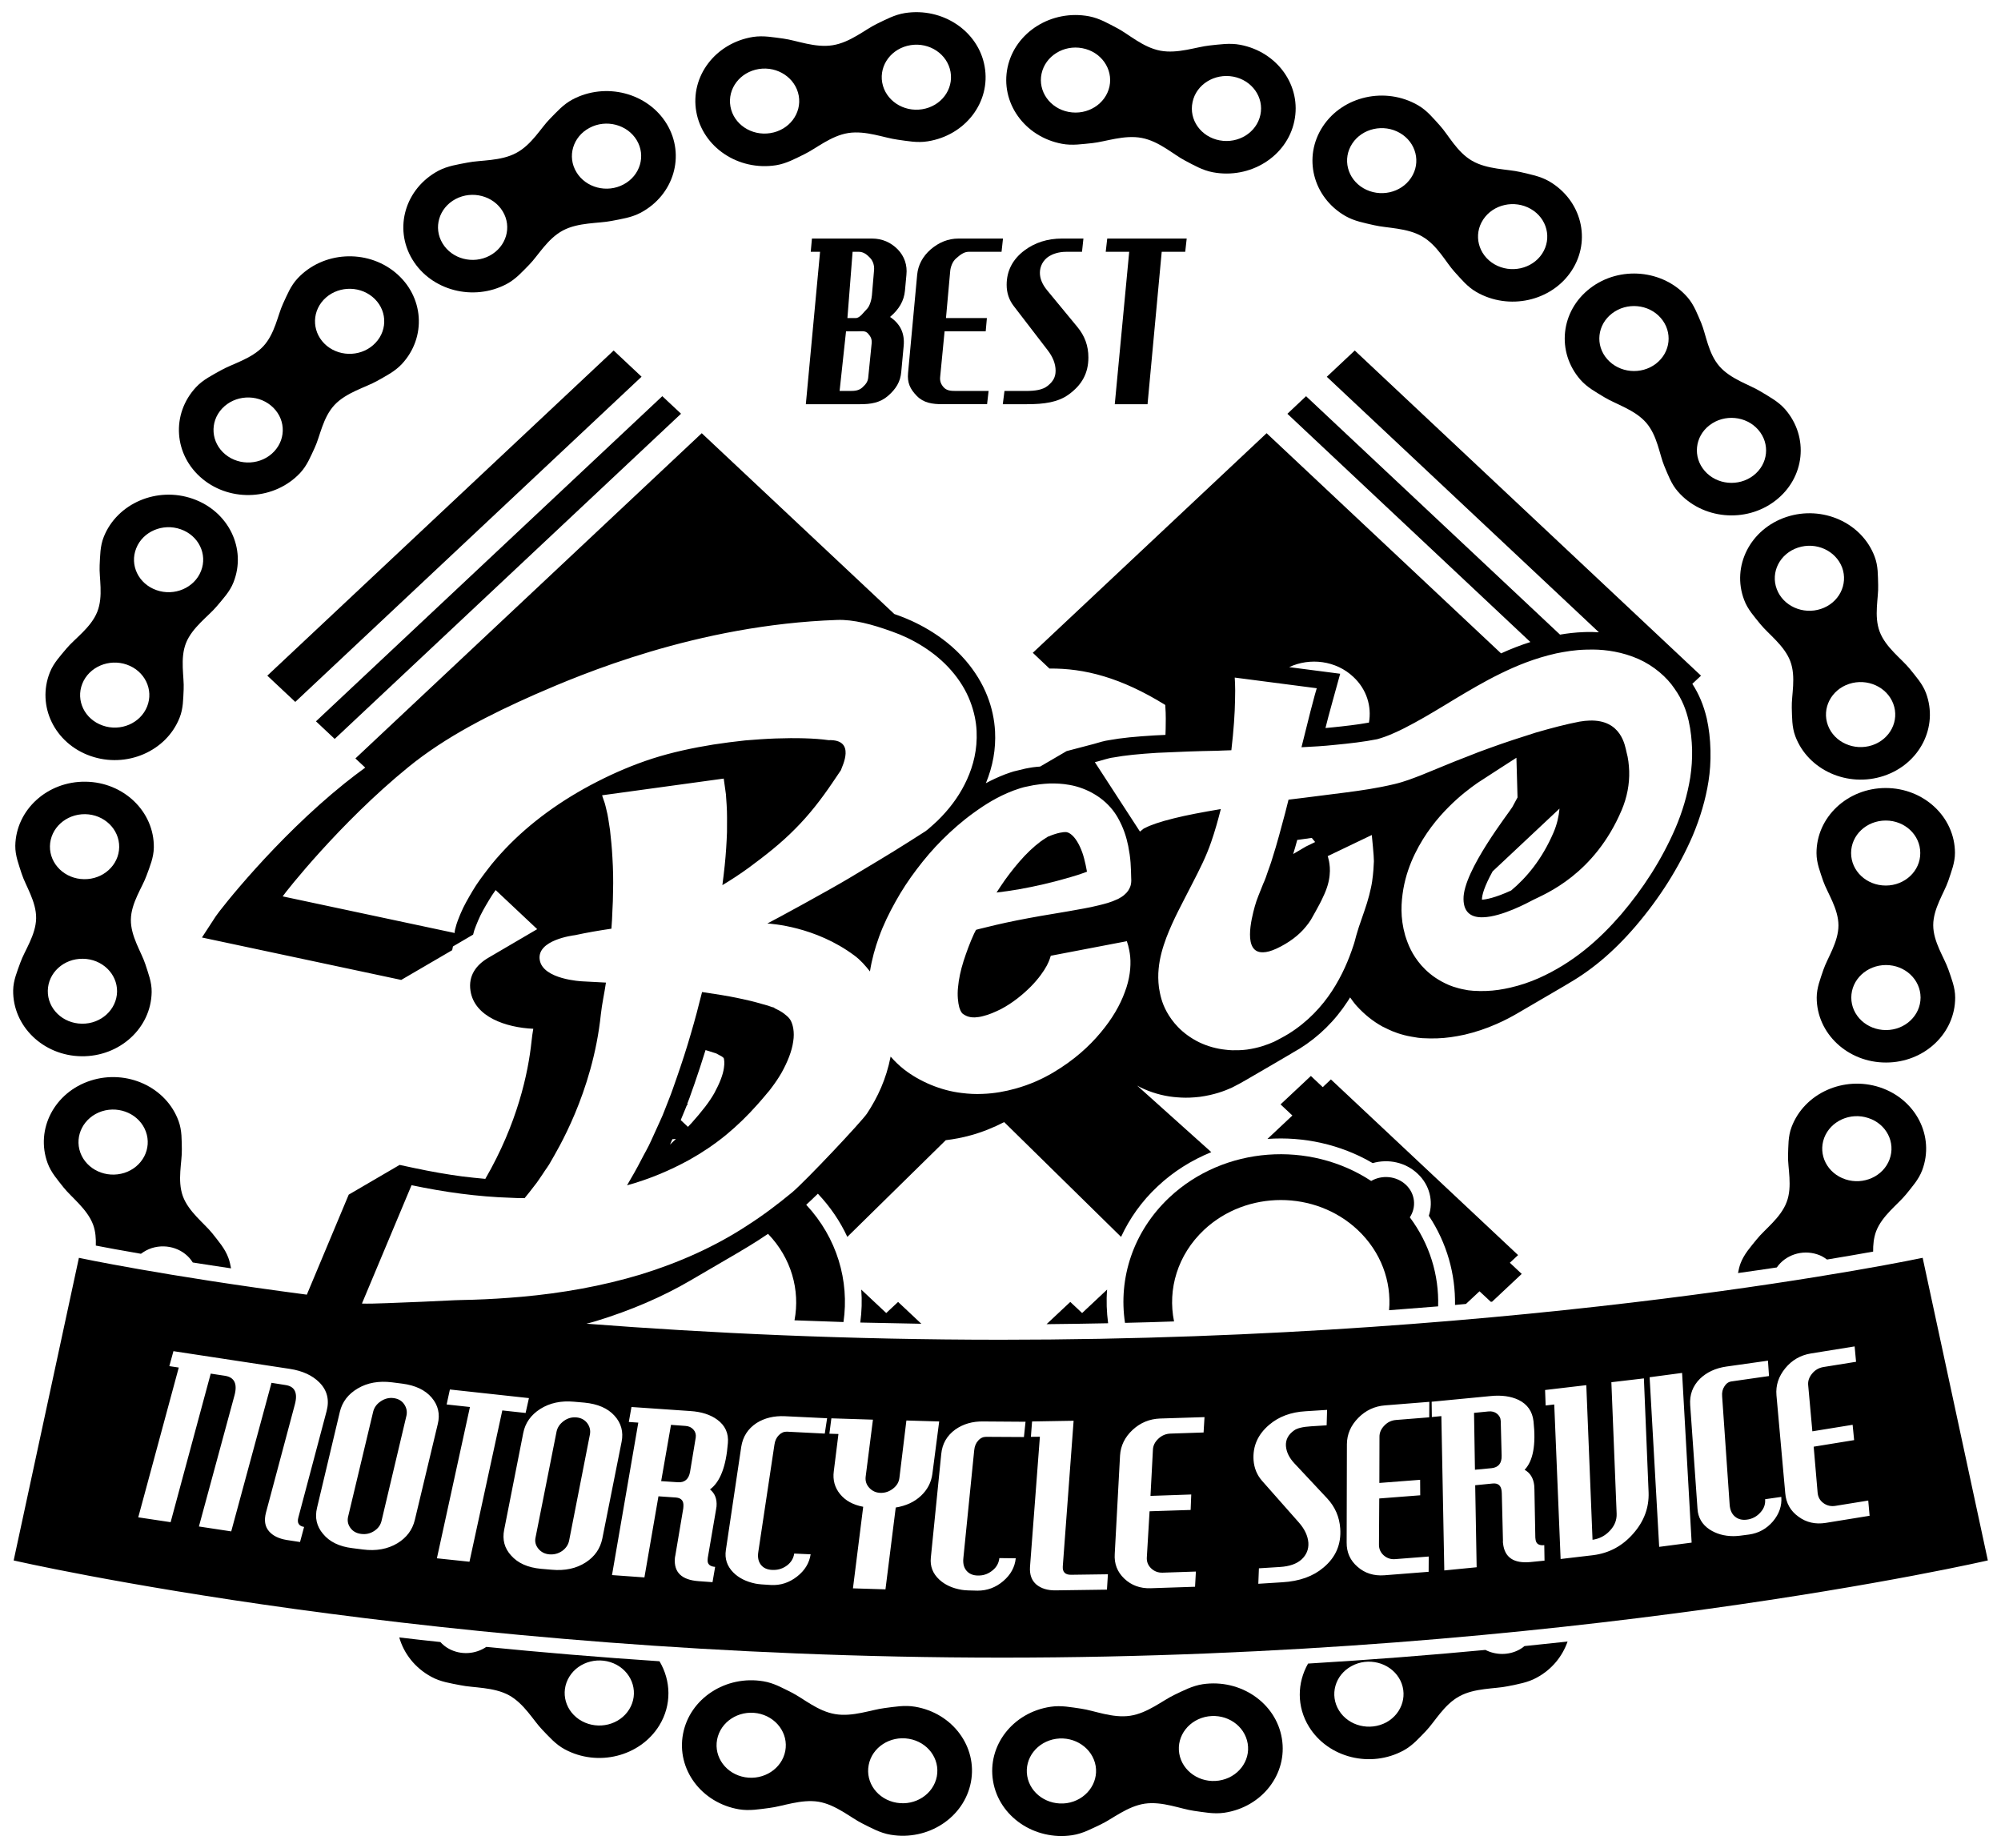
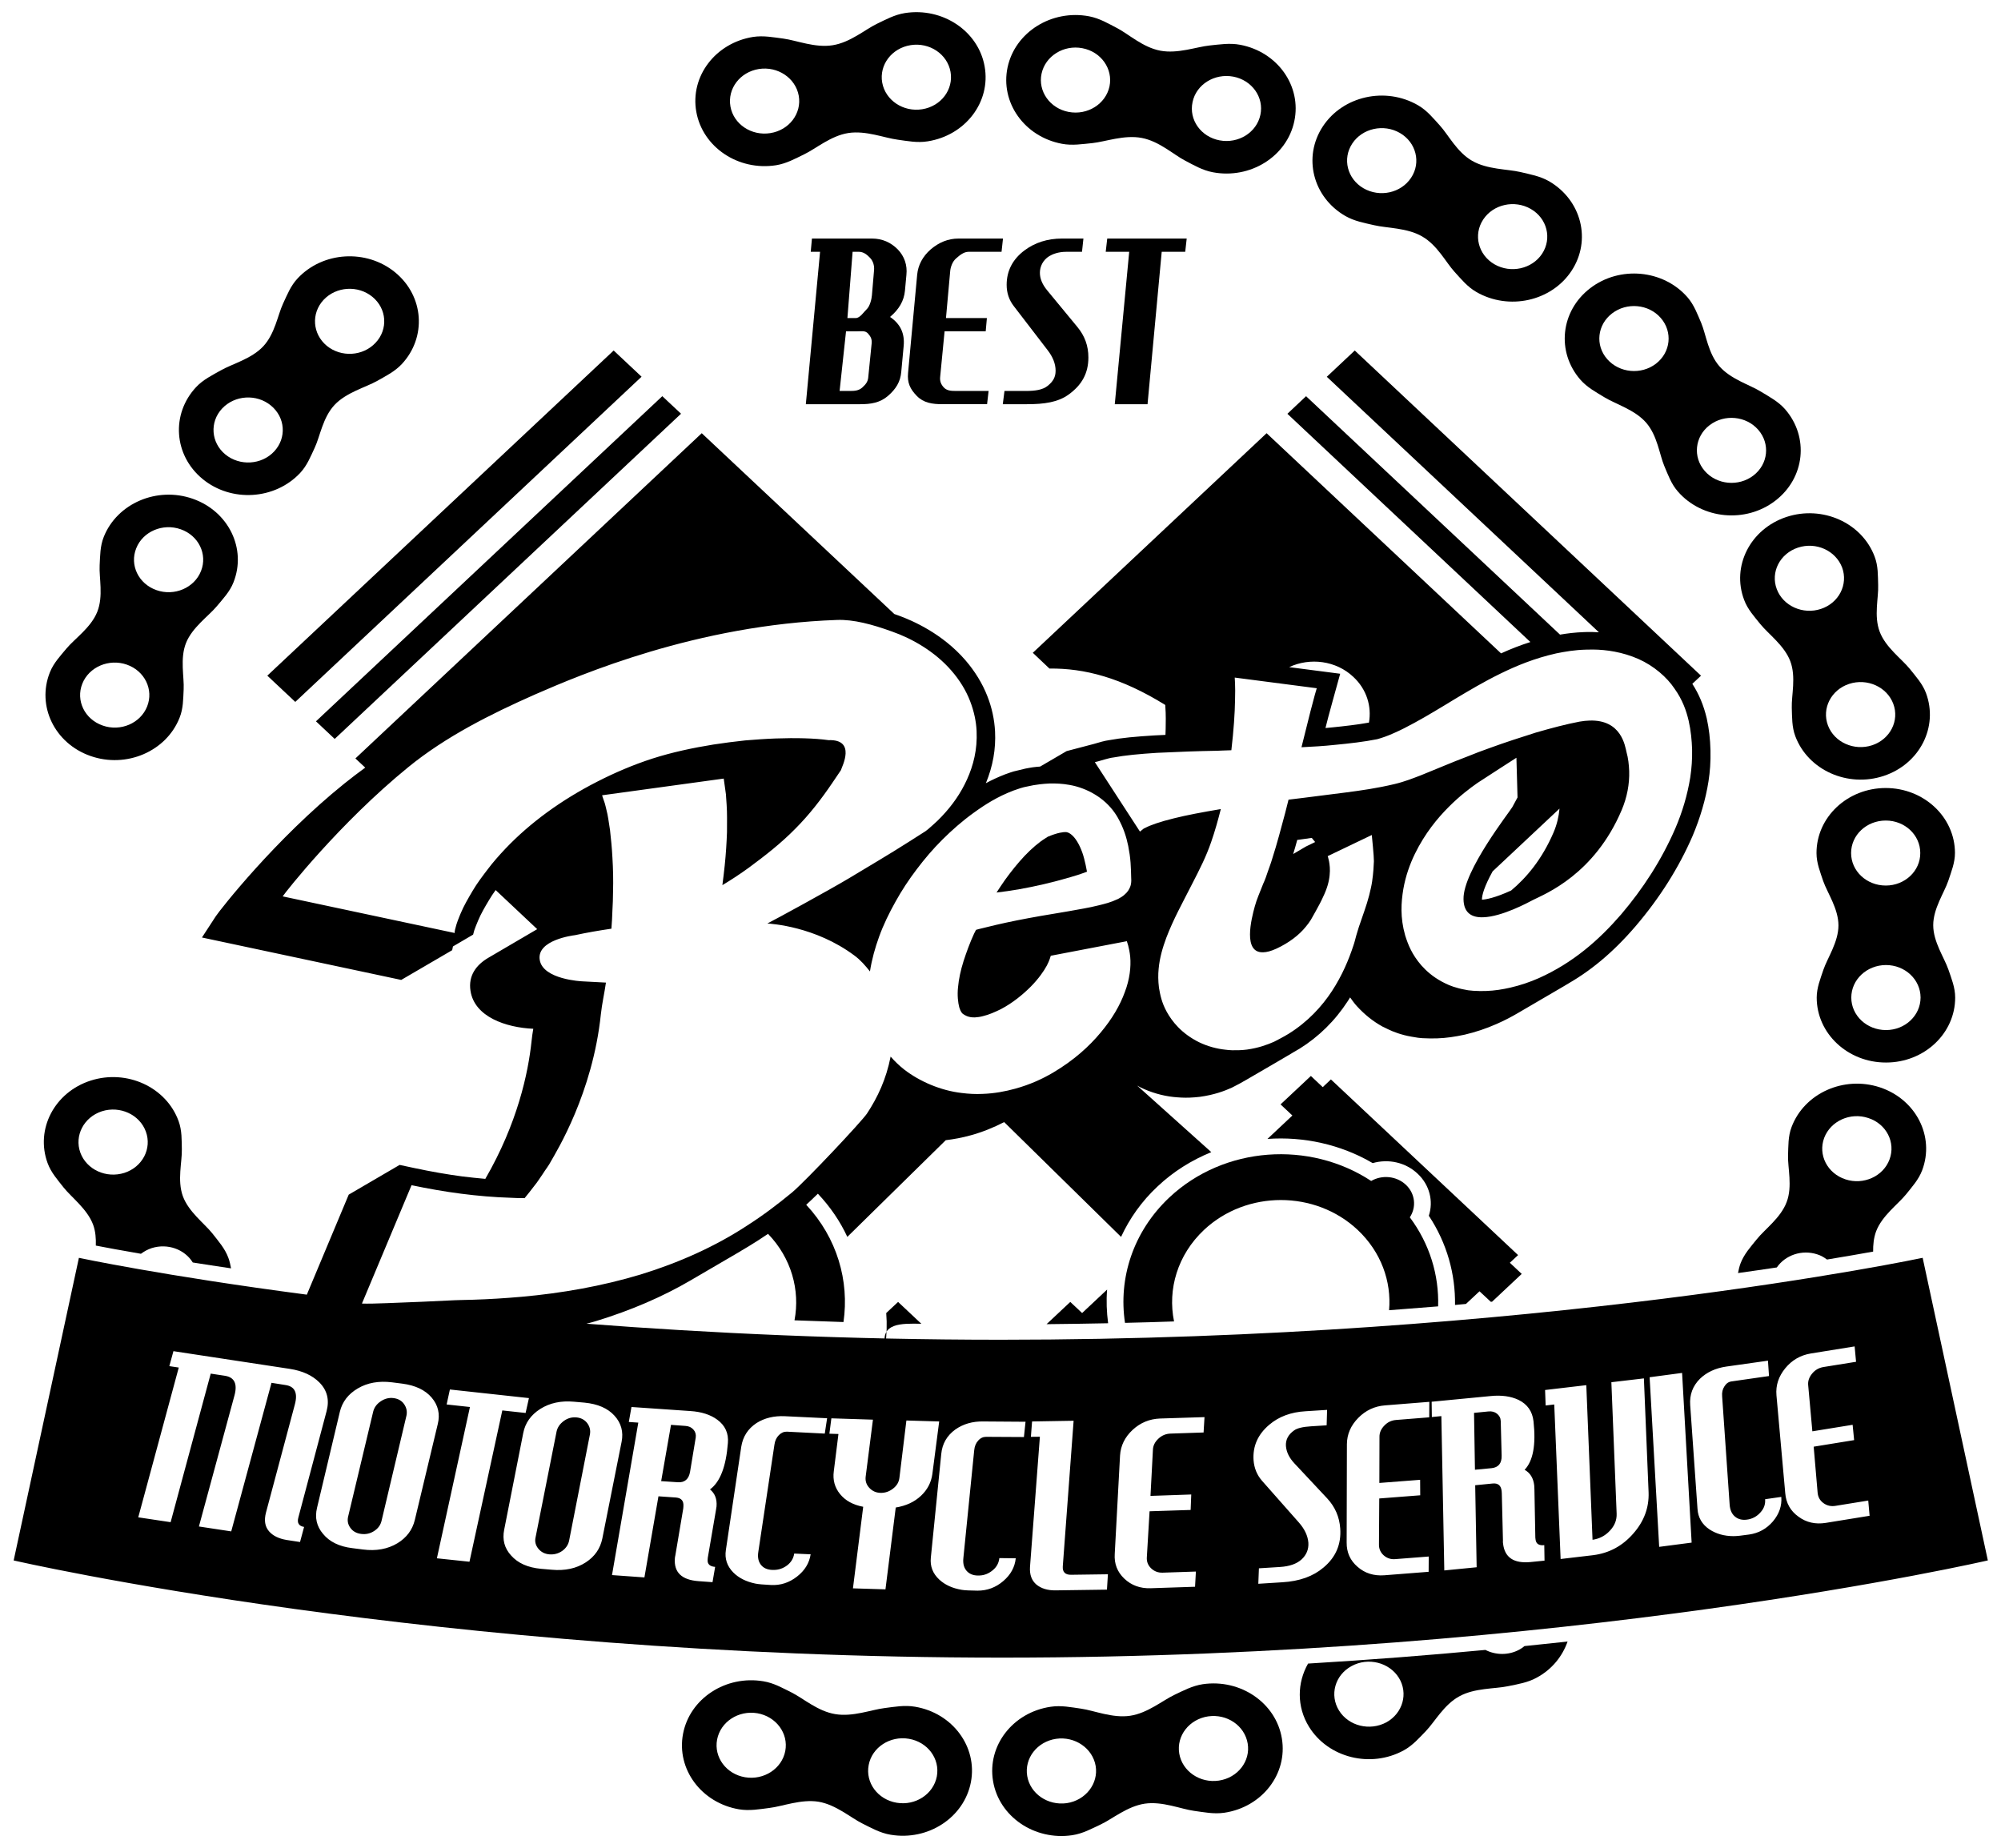
<svg xmlns="http://www.w3.org/2000/svg" version="1.1" id="Layer_1" x="0px" y="0px" width="301.959px" height="278.912px" viewBox="0 0 301.959 278.912" enable-background="new 0 0 301.959 278.912" xml:space="preserve">
  <g>
    <path d="M163.295,198.156l-1.785-1.677l-3.58,3.358c3.138-0.032,6.236-0.076,9.289-0.14c-0.222-1.692-0.289-3.403-0.153-5.08   L163.295,198.156z" />
    <path d="M265.098,187.03c-0.908,1.129-1.916,2.228-2.449,3.647c-0.176,0.474-0.283,0.962-0.375,1.444   c2.062-0.284,4.016-0.573,5.855-0.847c1.281-1.862,3.791-2.74,6.117-1.97c0.543,0.168,1.031,0.459,1.457,0.778   c2.705-0.442,5.025-0.854,6.961-1.198c-0.014-1.015,0.086-2.052,0.438-3.03c0.891-2.38,3.311-4.106,4.523-5.602   c0.9-1.129,1.908-2.228,2.441-3.647c1.924-5.112-0.945-10.714-6.393-12.515c-5.449-1.785-11.402,0.899-13.318,5.998   c-0.541,1.419-0.479,2.884-0.533,4.289c-0.055,1.876,0.693,4.654-0.207,7.027C268.723,183.795,266.303,185.519,265.098,187.03z    M275.277,171.721c0.969-2.548,3.939-3.907,6.67-2.991c2.717,0.885,4.145,3.677,3.191,6.242c-0.947,2.563-3.945,3.907-6.654,3.007   C275.75,177.079,274.324,174.286,275.277,171.721z" />
    <path d="M221.219,196.783l2.042-1.909l1.711,1.589c0.061,0,0.121-0.017,0.189-0.017l4.473-4.197l-1.793-1.679l1.244-1.159   l-28.245-26.511l-1.235,1.166l-1.787-1.687l-4.578,4.289l1.786,1.679l-3.761,3.534c5.425-0.388,11.013,0.802,15.88,3.649   c2.375-0.681,4.968-0.116,6.777,1.595c1.815,1.692,2.418,4.151,1.694,6.349c2.746,4.151,4.022,8.822,3.953,13.462   C220.12,196.89,220.661,196.845,221.219,196.783z" />
    <path d="M21.268,189.213c0.477-0.351,1.014-0.657,1.618-0.854c2.407-0.763,4.98,0.183,6.205,2.167   c1.789,0.29,3.72,0.579,5.777,0.884c-0.104-0.533-0.206-1.054-0.401-1.571c-0.522-1.437-1.515-2.535-2.415-3.694   c-1.187-1.496-3.587-3.244-4.461-5.632c-0.859-2.397-0.104-5.16-0.149-7.044c-0.03-1.397,0.031-2.862-0.492-4.282   c-1.859-5.128-7.8-7.859-13.259-6.113c-5.464,1.75-8.38,7.335-6.51,12.447c0.522,1.435,1.522,2.542,2.411,3.679   c1.199,1.511,3.599,3.267,4.472,5.654c0.359,1,0.432,2.069,0.397,3.121C15.945,188.267,18.238,188.694,21.268,189.213z    M12.125,173.951c-0.931-2.565,0.523-5.358,3.251-6.244c2.736-0.87,5.705,0.505,6.636,3.069c0.936,2.565-0.515,5.343-3.243,6.227   C16.025,177.872,13.064,176.514,12.125,173.951z" />
    <polygon points="40.338,101.967 44.559,105.928 96.815,56.851 92.603,52.897  " />
-     <path d="M139.032,199.775l-3.507-3.296l-1.789,1.677l-3.771-3.539c0.134,1.647,0.08,3.312-0.148,4.974   C132.85,199.66,135.929,199.714,139.032,199.775z" />
+     <path d="M139.032,199.775l-3.507-3.296l-1.789,1.677c0.134,1.647,0.08,3.312-0.148,4.974   C132.85,199.66,135.929,199.714,139.032,199.775z" />
    <path d="M217.019,197.149c0.146-4.692-1.267-9.417-4.272-13.438c1.022-1.535,0.823-3.58-0.597-4.914   c-1.425-1.336-3.6-1.521-5.234-0.573c-9.279-6.106-22.161-5.289-30.455,2.487c-5.496,5.173-7.709,12.225-6.694,18.926   c2.496-0.062,4.96-0.121,7.402-0.214c-0.991-4.853,0.519-10.042,4.519-13.812c6.41-6.013,16.788-6.013,23.191,0   c3.533,3.328,5.113,7.768,4.74,12.119C212.135,197.531,214.609,197.341,217.019,197.149z" />
    <path d="M203.001,32.587c1.38,0.797,2.894,1.057,4.358,1.399c1.938,0.458,4.983,0.374,7.257,1.702   c2.297,1.321,3.58,3.915,4.884,5.342c0.985,1.068,1.899,2.229,3.267,3.022c4.915,2.85,11.356,1.419,14.385-3.182   c3.037-4.61,1.512-10.662-3.389-13.516c-1.375-0.786-2.885-1.045-4.35-1.396c-1.938-0.45-4.983-0.366-7.272-1.694   c-2.291-1.321-3.573-3.916-4.878-5.346c-0.983-1.073-1.907-2.237-3.267-3.027c-4.914-2.85-11.354-1.411-14.376,3.191   C196.584,23.692,198.095,29.744,203.001,32.587z M223.819,33.132c1.521-2.312,4.74-3.014,7.191-1.595   c2.463,1.424,3.211,4.449,1.701,6.754c-1.512,2.296-4.732,3.015-7.189,1.595C223.064,38.462,222.302,35.429,223.819,33.132z    M204.063,21.661c1.511-2.296,4.731-3.017,7.188-1.594c2.45,1.418,3.22,4.457,1.694,6.753c-1.519,2.313-4.731,3.015-7.19,1.592   C203.306,26.988,202.542,23.967,204.063,21.661z" />
    <path d="M13.656,114.089c5.406,1.896,11.424-0.683,13.438-5.758c0.573-1.412,0.546-2.862,0.619-4.27   c0.103-1.874-0.58-4.667,0.358-7.032c0.947-2.358,3.4-4.048,4.636-5.526c0.928-1.117,1.969-2.197,2.522-3.609   c2.015-5.064-0.717-10.722-6.136-12.622c-5.399-1.894-11.424,0.687-13.438,5.761c-0.564,1.412-0.538,2.863-0.618,4.267   c-0.104,1.885,0.588,4.663-0.359,7.032c-0.938,2.369-3.4,4.048-4.636,5.525c-0.927,1.118-1.955,2.195-2.515,3.61   C5.505,106.539,8.245,112.197,13.656,114.089z M20.554,82.751c1-2.548,4.019-3.826,6.712-2.877   c2.705,0.939,4.079,3.778,3.064,6.312c-1.007,2.538-4.018,3.827-6.72,2.873C20.905,88.112,19.539,85.285,20.554,82.751z    M12.42,103.181c1.006-2.534,4.025-3.824,6.719-2.878c2.705,0.947,4.079,3.778,3.063,6.316c-1.007,2.538-4.018,3.828-6.711,2.873   C12.778,108.546,11.412,105.722,12.42,103.181z" />
-     <path d="M1.987,149.446c-0.077,5.41,4.533,9.882,10.302,9.958c5.773,0.077,10.509-4.259,10.597-9.677   c0.031-1.511-0.527-2.869-0.954-4.22c-0.581-1.793-2.221-4.205-2.183-6.724c0.035-2.533,1.745-4.884,2.378-6.681   c0.485-1.336,1.064-2.678,1.087-4.189c0.077-5.411-4.533-9.875-10.302-9.944c-5.773-0.08-10.509,4.251-10.604,9.673   c-0.016,1.499,0.535,2.858,0.962,4.212c0.58,1.801,2.221,4.205,2.183,6.732c-0.042,2.519-1.745,4.882-2.378,6.669   C2.598,146.6,2.01,147.943,1.987,149.446z M12.842,122.87c2.885,0.039,5.182,2.274,5.144,4.976   c-0.042,2.712-2.415,4.88-5.299,4.834c-2.885-0.031-5.19-2.263-5.152-4.964C7.584,124.995,9.951,122.839,12.842,122.87z    M12.515,144.691c2.884,0.032,5.189,2.259,5.151,4.96c-0.05,2.702-2.415,4.884-5.308,4.839c-2.884-0.032-5.19-2.259-5.144-4.975   C7.257,146.807,9.623,144.646,12.515,144.691z" />
-     <path d="M76.469,42.854c1.393-0.743,2.37-1.876,3.393-2.906c1.362-1.386,2.743-3.916,5.086-5.167   c2.338-1.244,5.375-1.046,7.33-1.439c1.48-0.29,3.002-0.499,4.404-1.24c5.013-2.674,6.779-8.662,3.945-13.375   c-2.855-4.72-9.23-6.376-14.248-3.705c-1.39,0.743-2.366,1.869-3.393,2.907c-1.358,1.367-2.748,3.922-5.094,5.159   c-2.327,1.252-5.368,1.053-7.331,1.446c-1.476,0.287-2.999,0.5-4.399,1.232c-5.017,2.683-6.784,8.669-3.937,13.385   C65.068,43.861,71.448,45.525,76.469,42.854z M88.958,19.297c2.51-1.344,5.697-0.504,7.12,1.847   c1.423,2.357,0.53,5.354-1.977,6.688c-2.51,1.34-5.698,0.507-7.12-1.858C85.558,23.624,86.443,20.628,88.958,19.297z    M68.743,30.042c2.507-1.336,5.697-0.504,7.119,1.854c1.428,2.358,0.539,5.346-1.968,6.689c-2.511,1.339-5.696,0.5-7.112-1.858   C65.351,34.369,66.236,31.381,68.743,30.042z" />
    <path d="M30.559,72.277c4.334,3.571,10.932,3.163,14.744-0.912c1.058-1.137,1.58-2.503,2.191-3.801   c0.805-1.709,1.209-4.548,2.984-6.448c1.773-1.896,4.704-2.656,6.425-3.625c1.29-0.732,2.655-1.404,3.717-2.533   c3.799-4.068,3.362-10.272-0.977-13.844c-4.335-3.571-10.94-3.167-14.737,0.904c-1.064,1.134-1.579,2.5-2.19,3.797   c-0.801,1.714-1.225,4.556-2.991,6.449c-1.774,1.9-4.705,2.655-6.414,3.632c-1.283,0.729-2.668,1.393-3.721,2.526   C25.793,62.494,26.213,68.69,30.559,72.277z M48.829,45.254c1.907-2.033,5.204-2.243,7.375-0.453   c2.174,1.789,2.384,4.892,0.477,6.921c-1.896,2.045-5.196,2.243-7.368,0.465C47.149,50.395,46.928,47.296,48.829,45.254z    M33.512,61.658c1.909-2.041,5.212-2.244,7.375-0.454c2.175,1.789,2.393,4.884,0.485,6.925c-1.896,2.038-5.204,2.232-7.368,0.451   C31.833,66.794,31.613,63.696,33.512,61.658z" />
-     <path d="M73.386,248.539c-1.614,1.099-3.827,1.282-5.663,0.274c-0.499-0.274-0.907-0.61-1.267-1.006   c-2.11-0.216-4.182-0.459-6.204-0.695c0.688,2.419,2.358,4.601,4.846,5.945c1.389,0.763,2.911,0.976,4.392,1.267   c1.954,0.41,4.984,0.252,7.311,1.51c2.323,1.283,3.683,3.816,5.041,5.22c1.011,1.039,1.98,2.183,3.362,2.931   c4.987,2.703,11.378,1.113,14.278-3.578c1.911-3.106,1.774-6.777,0.038-9.699C90.312,250.095,81.586,249.354,73.386,248.539z    M94.956,257.957c-1.446,2.351-4.635,3.143-7.143,1.785c-2.491-1.358-3.342-4.351-1.901-6.699c1.447-2.36,4.645-3.146,7.136-1.803   C95.551,252.606,96.403,255.605,94.956,257.957z" />
    <path d="M229.275,248.951c-1.631,0.885-3.57,0.84-5.121,0.045c-8.417,0.795-17.361,1.496-26.763,2.062   c-1.649,2.908-1.739,6.494,0.153,9.554c2.901,4.671,9.294,6.273,14.287,3.543c1.38-0.764,2.351-1.894,3.358-2.932   c1.343-1.404,2.702-3.953,5.021-5.22c2.328-1.283,5.357-1.113,7.318-1.525c1.475-0.307,3-0.536,4.373-1.299   c2.32-1.252,3.877-3.234,4.654-5.447c-2.121,0.228-4.287,0.457-6.5,0.685C229.811,248.615,229.564,248.799,229.275,248.951z    M209.207,259.925c-2.504,1.343-5.694,0.558-7.146-1.785c-1.449-2.336-0.617-5.343,1.886-6.701   c2.496-1.373,5.701-0.563,7.151,1.771C212.54,255.544,211.693,258.552,209.207,259.925z" />
    <path d="M138.066,257.566c-1.579-0.267-3.094,0.017-4.586,0.207c-1.989,0.243-4.785,1.358-7.426,0.914   c-2.648-0.425-4.861-2.402-6.627-3.281c-1.335-0.654-2.641-1.42-4.236-1.677c-5.673-0.948-11.104,2.595-12.119,7.936   c-1.014,5.326,2.775,10.425,8.448,11.386c1.576,0.26,3.095-0.015,4.578-0.205c1.993-0.237,4.789-1.365,7.438-0.938   c2.645,0.457,4.854,2.425,6.62,3.296c1.327,0.655,2.648,1.418,4.228,1.68c5.681,0.961,11.111-2.595,12.13-7.938   C147.529,263.618,143.748,258.513,138.066,257.566z M118.499,264.26c-0.511,2.655-3.221,4.426-6.059,3.953   c-2.843-0.474-4.728-3.021-4.229-5.678c0.508-2.687,3.221-4.457,6.068-3.983C117.114,259.04,119.014,261.589,118.499,264.26z    M141.371,268.09c-0.508,2.672-3.229,4.45-6.063,3.969c-2.847-0.481-4.736-3.021-4.221-5.692c0.5-2.664,3.221-4.441,6.056-3.96   C139.989,262.886,141.87,265.419,141.371,268.09z" />
    <path d="M181.495,254.171c-1.578,0.245-2.914,0.961-4.265,1.603c-1.8,0.854-4.044,2.764-6.686,3.159   c-2.662,0.397-5.433-0.793-7.417-1.075c-1.489-0.207-2.99-0.527-4.578-0.283c-5.701,0.84-9.593,5.861-8.692,11.218   c0.889,5.351,6.241,9.007,11.942,8.165c1.587-0.234,2.916-0.976,4.259-1.601c1.794-0.839,4.037-2.763,6.701-3.16   c2.655-0.383,5.425,0.81,7.41,1.084c1.487,0.198,2.983,0.519,4.571,0.289c5.708-0.838,9.6-5.859,8.699-11.218   C192.554,256.996,187.196,253.332,181.495,254.171z M160.983,272.12c-2.854,0.404-5.526-1.42-5.972-4.092   c-0.448-2.685,1.5-5.188,4.354-5.615c2.845-0.412,5.516,1.42,5.975,4.09C165.784,269.174,163.829,271.692,160.983,272.12z    M183.93,268.717c-2.852,0.426-5.524-1.412-5.975-4.076c-0.45-2.685,1.503-5.188,4.358-5.617c2.847-0.41,5.511,1.397,5.968,4.092   C188.73,265.786,186.777,268.297,183.93,268.717z" />
    <path d="M160.25,21.7c1.563,0.298,3.091,0.039,4.585-0.103c1.985-0.21,4.81-1.282,7.449-0.782c2.64,0.495,4.792,2.51,6.539,3.418   c1.321,0.687,2.619,1.465,4.199,1.763c5.647,1.068,11.164-2.373,12.292-7.689c1.138-5.315-2.519-10.489-8.181-11.551   c-1.571-0.296-3.106-0.044-4.593,0.107c-1.993,0.206-4.808,1.283-7.447,0.786c-2.642-0.503-4.792-2.519-6.55-3.426   c-1.312-0.68-2.61-1.458-4.195-1.764c-5.647-1.064-11.158,2.381-12.298,7.689C150.917,15.466,154.584,20.635,160.25,21.7z    M179.962,15.408c0.548-2.656,3.313-4.377,6.151-3.842c2.817,0.537,4.656,3.121,4.083,5.773c-0.565,2.659-3.321,4.376-6.153,3.843   C181.229,20.655,179.382,18.076,179.962,15.408z M157.176,11.115c0.571-2.655,3.327-4.38,6.149-3.842   c2.832,0.531,4.656,3.117,4.101,5.773c-0.575,2.66-3.321,4.38-6.16,3.846C158.441,16.361,156.605,13.767,157.176,11.115z" />
    <path d="M238.488,57.304c1.014,1.164,2.365,1.879,3.625,2.652c1.67,1.023,4.578,1.867,6.287,3.821   c1.711,1.96,2.014,4.804,2.748,6.547c0.564,1.316,1.037,2.698,2.051,3.854c3.656,4.201,10.25,4.819,14.707,1.384   c4.471-3.434,5.121-9.615,1.465-13.812c-1.021-1.16-2.365-1.866-3.633-2.64c-1.662-1.03-4.578-1.881-6.271-3.834   c-1.701-1.954-2.016-4.789-2.748-6.544c-0.572-1.312-1.053-2.687-2.061-3.857c-3.648-4.198-10.242-4.805-14.697-1.377   C235.488,46.929,234.832,53.111,238.488,57.304z M257.971,64.176c2.229-1.721,5.525-1.419,7.355,0.687   c1.832,2.099,1.504,5.19-0.732,6.9c-2.236,1.716-5.525,1.403-7.34-0.688C255.422,68.98,255.748,65.885,257.971,64.176z    M243.271,47.296c2.229-1.713,5.525-1.408,7.342,0.687c1.832,2.095,1.512,5.182-0.725,6.906c-2.234,1.714-5.523,1.401-7.355-0.694   C240.693,52.104,241.029,49.005,243.271,47.296z" />
    <path d="M263.197,90.531c0.525,1.431,1.541,2.522,2.436,3.648c1.221,1.507,3.631,3.228,4.533,5.614   c0.891,2.38,0.16,5.15,0.221,7.031c0.053,1.416,0,2.859,0.533,4.281c1.916,5.11,7.891,7.792,13.332,5.995   c5.449-1.805,8.297-7.41,6.381-12.527c-0.533-1.416-1.557-2.515-2.449-3.644c-1.213-1.496-3.641-3.225-4.533-5.602   c-0.9-2.38-0.146-5.158-0.229-7.04c-0.047-1.416,0.016-2.858-0.527-4.274c-1.906-5.116-7.875-7.799-13.324-5.994   C264.135,79.825,261.266,85.43,263.197,90.531z M285.701,106.207c0.963,2.556-0.471,5.361-3.188,6.262   c-2.719,0.896-5.711-0.439-6.67-2.996c-0.955-2.552,0.473-5.361,3.188-6.261C281.758,102.314,284.74,103.653,285.701,106.207z    M277.98,85.636c0.945,2.557-0.475,5.365-3.205,6.262c-2.701,0.896-5.701-0.446-6.654-2.993c-0.963-2.556,0.471-5.36,3.197-6.261   C274.041,81.74,277.002,83.083,277.98,85.636z" />
    <polygon points="102.771,62.437 99.943,59.789 47.68,108.858 50.507,111.514  " />
    <path d="M274.119,128.753c0,1.507,0.564,2.861,1.006,4.201c0.625,1.786,2.305,4.183,2.305,6.7c0,2.519-1.662,4.908-2.273,6.701   c-0.443,1.343-1.008,2.701-1.008,4.195c0,5.427,4.693,9.815,10.469,9.8c5.771,0,10.439-4.403,10.426-9.814   c0-1.511-0.564-2.868-1.021-4.211c-0.611-1.787-2.291-4.167-2.291-6.701c0-2.518,1.664-4.898,2.275-6.7   c0.443-1.352,1.006-2.703,1.006-4.21c-0.014-5.417-4.701-9.799-10.469-9.791C278.773,118.932,274.104,123.334,274.119,128.753z    M284.604,155.452c-2.885,0-5.236-2.183-5.236-4.901c0-2.714,2.336-4.899,5.221-4.914c2.887,0,5.221,2.183,5.234,4.899   C289.822,153.239,287.504,155.452,284.604,155.452z M289.777,128.73c0.016,2.708-2.318,4.911-5.205,4.911   c-2.9,0-5.234-2.187-5.234-4.904c0-2.705,2.318-4.899,5.221-4.906C287.441,123.823,289.777,126.009,289.777,128.73z" />
    <path d="M117.11,24.937c1.575-0.253,2.9-1,4.243-1.649c1.782-0.854,4.006-2.792,6.658-3.212c2.648-0.412,5.437,0.741,7.421,1   c1.485,0.206,3.002,0.511,4.571,0.252c5.696-0.901,9.543-5.957,8.582-11.303c-0.947-5.342-6.338-8.943-12.027-8.054   c-1.576,0.248-2.907,0.991-4.25,1.633c-1.783,0.866-4.006,2.804-6.658,3.224c-2.648,0.428-5.437-0.732-7.414-1   c-1.493-0.19-3.004-0.496-4.587-0.256c-5.688,0.905-9.535,5.964-8.573,11.306C106.029,22.215,111.414,25.829,117.11,24.937z    M137.421,6.812c2.851-0.451,5.541,1.354,6.018,4.03c0.472,2.67-1.438,5.204-4.293,5.647c-2.842,0.446-5.533-1.351-6.017-4.022   C132.651,9.784,134.575,7.262,137.421,6.812z M114.515,10.414c2.843-0.443,5.533,1.354,6.018,4.028   c0.477,2.672-1.446,5.205-4.293,5.648c-2.85,0.453-5.54-1.352-6.013-4.015C109.75,13.393,111.662,10.871,114.515,10.414z" />
    <path d="M86.989,213.907c-0.687-0.06-1.32,0.108-1.907,0.535c-0.584,0.427-0.954,0.961-1.091,1.586l-3.167,15.96   c-0.149,0.617-0.016,1.195,0.4,1.716c0.405,0.502,0.958,0.808,1.671,0.869c0.71,0.055,1.351-0.105,1.946-0.519   c0.577-0.419,0.938-0.962,1.053-1.619l3.125-15.948c0.119-0.625-0.022-1.207-0.411-1.724   C88.218,214.26,87.676,213.969,86.989,213.907z" />
    <path d="M225.078,221.568c1.039-0.105,1.557-0.738,1.525-1.892l-0.135-5.22c-0.016-0.466-0.215-0.824-0.572-1.113   c-0.344-0.276-0.789-0.39-1.29-0.336l-2.168,0.215l0.138,8.583L225.078,221.568z" />
    <path d="M103.427,215.19l-2.171-0.16l-1.484,8.494l2.506,0.167c1.045,0.075,1.671-0.466,1.859-1.602l0.854-5.159   c0.061-0.458-0.058-0.863-0.355-1.191C104.351,215.41,103.942,215.221,103.427,215.19z" />
    <path d="M59.397,210.993c-0.678-0.092-1.328,0.076-1.922,0.472c-0.611,0.405-0.992,0.916-1.157,1.558l-3.774,15.812   c-0.164,0.625-0.053,1.221,0.328,1.741c0.381,0.533,0.931,0.83,1.633,0.916c0.703,0.089,1.358-0.047,1.961-0.444   c0.611-0.396,0.977-0.916,1.125-1.588l3.744-15.811c0.134-0.627,0.015-1.207-0.352-1.742   C60.615,211.375,60.078,211.084,59.397,210.993z" />
    <path d="M299.973,235.489l-9.836-45.667c0,0-58.16,12.363-139.121,12.363c-22.936,0-44.052-0.992-62.516-2.419   c0.485-0.129,0.993-0.25,1.469-0.403c5.235-1.604,10.023-3.664,14.245-6.136c2.557-1.497,5.127-2.993,7.684-4.487   c-0.111,0.06-0.236,0.121-0.354,0.198c0.977-0.573,1.938-1.146,2.854-1.741c0.492-0.335,1-0.657,1.5-0.992   c3.518,3.649,4.861,8.486,3.995,13.049c2.438,0.091,4.9,0.175,7.392,0.261c0.9-6.214-0.962-12.699-5.625-17.699   c0.427-0.375,1.037-0.968,1.763-1.669c1.869,1.983,3.354,4.166,4.441,6.516l14.854-14.592c1.245-0.151,2.484-0.38,3.743-0.731   c1.783-0.489,3.446-1.161,5.072-2l17.64,17.323c1.282-2.777,3.106-5.373,5.511-7.617c2.388-2.257,5.158-3.968,8.104-5.173   l-11.188-10.042c0.183,0.09,0.343,0.183,0.541,0.29c1.503,0.733,3.267,1.251,4.931,1.427c0.815,0.084,1.632,0.131,2.449,0.099   c0.497-0.015,1.007-0.062,1.541-0.121c2.185-0.299,3.726-0.886,4.839-1.39l1.114-0.58c0.368-0.198,0.748-0.412,1.106-0.625   c2.563-1.481,5.136-2.992,7.686-4.488c-0.368,0.214-0.733,0.429-1.108,0.612c0.466-0.245,0.948-0.519,1.412-0.795   c2.899-1.808,5.349-4.212,7.281-7.188c0.122-0.175,0.228-0.366,0.344-0.55c0.296,0.421,0.617,0.871,1.015,1.313   c1.19,1.296,2.41,2.274,3.862,3.083l0.259,0.122c0.739,0.366,1.541,0.785,3.037,1.175c0.358,0.091,0.709,0.168,1.114,0.237   l0.976,0.161c0.093,0,0.207,0.03,0.306,0.03l0.351,0.032c0.733,0.044,1.466,0.044,2.175,0.03c1.412-0.045,2.74-0.245,4.212-0.565   c1.626-0.382,3.19-0.899,4.8-1.61c1.131-0.496,2.229-1.062,3.297-1.694c2.549-1.489,5.113-3,7.693-4.496   c-0.307,0.185-0.627,0.335-0.916,0.505c3.938-2.138,7.463-5.061,10.912-9.083c3.633-4.257,6.518-8.825,8.594-13.621   c1.15-2.729,1.969-5.51,2.395-8.23c0.23-1.458,0.336-2.938,0.299-4.655c-0.039-1.751-0.229-3.32-0.564-4.846   c-0.467-1.977-1.168-3.655-2.176-5.212l1.312-1.228l-52.251-49.074l-4.22,3.964l41.063,38.561   c-0.365-0.022-0.725-0.037-1.053-0.046c-0.418-0.007-0.814,0-1.182,0.016c-1.367,0.045-2.58,0.202-3.633,0.381l-38.325-35.982   l-2.817,2.656l36.669,34.444c-1.449,0.461-2.93,1.026-4.426,1.713l-35.379-33.228l-35.28,33.14l2.511,2.378   c5.265-0.062,10.805,1.358,17.475,5.494l0.062,1.145c0.015,0.37,0.03,1.175,0,2.435c0,0.297-0.03,0.618-0.03,0.936   c-0.565,0.026-1.13,0.048-1.664,0.08c-1.336,0.076-2.58,0.178-3.755,0.289c-1.198,0.122-2.19,0.263-3.091,0.427   c-0.67,0.091-1.502,0.329-2.304,0.573l-4.097,1.076l-4,2.335c-0.172,0.015-0.358,0.022-0.515,0.042   c-0.435,0.038-0.86,0.103-1.218,0.172l-0.483,0.091l-1.791,0.432c-0.377,0.11-0.632,0.209-0.908,0.305l-0.374,0.132   c-1.064,0.413-2.033,0.867-2.899,1.336c1.064-2.586,1.514-5.144,1.384-7.814c-0.095-1.79-0.478-3.595-1.16-5.319   c-0.732-1.892-1.881-3.77-3.327-5.441c-3.446-3.976-7.898-5.96-10.229-6.784c-0.157-0.053-0.329-0.106-0.485-0.172l-29.061-27.287   l-52.263,49.082l1.484,1.385c-1.042,0.763-2.08,1.544-3.11,2.373c-10.498,8.433-18.857,19.166-19.437,20.052l-2.094,3.212   l30.071,6.403l7.689-4.487l0.118-0.565l3.042-1.785c0.045-0.2,0.106-0.412,0.179-0.657c0.119-0.366,0.298-0.793,0.569-1.45   c0.416-1.015,1.057-2.107,1.633-3.068c0.304-0.519,0.647-1.038,1.019-1.549l6.272,5.899c-2.453,1.435-4.899,2.862-7.345,4.304   c-1.843,1.069-3.08,2.701-2.721,5.005c0.603,3.938,5.354,5.541,9.475,5.726c-0.103,0.595-0.198,1.205-0.259,1.847   c-0.508,4.875-2.141,12.438-6.979,20.803c-1.125-0.091-2.274-0.229-3.483-0.368c-2.281-0.304-4.659-0.716-7.246-1.267l-2.202-0.472   l-7.682,4.487l-6.322,15.094c-21.734-2.854-34.395-5.556-34.395-5.556l-9.845,45.667c0,0,63.501,14.667,149.208,14.667   C236.641,250.156,299.973,235.489,299.973,235.489z M269.402,206.489c1.008-1.228,2.289-1.968,3.846-2.228l6.623-1.068l0.215,2.32   l-4.93,0.793c-0.709,0.123-1.268,0.457-1.717,1.008c-0.451,0.558-0.648,1.146-0.572,1.787l0.625,6.906l6.076-0.985l0.227,2.312   l-6.104,0.992l0.596,6.951c0.061,0.642,0.334,1.16,0.869,1.558c0.543,0.397,1.168,0.536,1.863,0.413l4.906-0.793l0.205,2.296   l-6.633,1.077c-1.547,0.242-2.92-0.062-4.111-0.948c-1.199-0.854-1.861-2.045-1.984-3.524l-1.328-14.79   C267.945,209.069,268.395,207.727,269.402,206.489z M256.527,208.077c1.031-0.992,2.352-1.603,3.961-1.84l6.305-0.892l0.158,2.319   l-5.652,0.81c-0.445,0.06-0.803,0.306-1.07,0.74c-0.291,0.435-0.404,0.932-0.35,1.534l1.129,16.284   c0.061,0.931,0.389,1.588,1.006,1.992c0.49,0.321,1.115,0.42,1.863,0.267c0.725-0.152,1.328-0.519,1.816-1.084   c0.504-0.563,0.73-1.205,0.67-1.953l2.443-0.351c0.107,1.344-0.32,2.58-1.273,3.709c-0.947,1.099-2.139,1.763-3.572,1.968   c-1.121,0.17-1.916,0.246-2.359,0.246c-1.418,0-2.625-0.353-3.646-1.023c-1.105-0.748-1.711-1.778-1.795-3.082l-1.104-15.675   C254.947,210.481,255.438,209.169,256.527,208.077z M253.834,207.193l1.441,25.61l-4.898,0.64l-1.443-25.596L253.834,207.193z    M239.379,209.04l0.941,23.336c1.029-0.153,1.898-0.595,2.607-1.358c0.727-0.763,1.062-1.619,1.031-2.572l-0.795-19.85l4.908-0.578   l0.709,17.215c0.078,2.289-0.686,4.366-2.32,6.213c-1.617,1.854-3.625,2.945-6.043,3.252c-1.107,0.136-2.74,0.333-4.914,0.578   l-0.961-23.321l-1.299,0.152l-0.084-2.335L239.379,209.04z M224.902,210.688c1.688-0.176,3.107,0.029,4.26,0.58   c1.336,0.656,2.084,1.74,2.25,3.22c0.391,3.558-0.061,5.982-1.342,7.326c0.855,0.474,1.326,1.267,1.449,2.351l0.031,0.611   l0.137,7.265c0,0.092,0.016,0.168,0.031,0.274c0.068,0.664,0.518,0.963,1.32,0.869l0.037,2.338l-2.092,0.211   c-2.549,0.246-3.936-0.685-4.166-2.801c-0.029-0.128-0.029-0.289-0.014-0.418l-0.176-7.189c-0.008-0.121-0.016-0.229-0.025-0.321   c-0.09-0.824-0.547-1.205-1.355-1.121l-2.634,0.26l0.22,12.378l-4.882,0.481l-0.444-23.292l-1.435,0.139l-0.03-2.307   L224.902,210.688z M203.253,217.937c0.015-1.494,0.587-2.808,1.709-3.951c1.113-1.131,2.458-1.772,4.029-1.894l6.701-0.535   l-0.015,2.337l-4.96,0.396c-0.726,0.047-1.328,0.336-1.817,0.854c-0.504,0.519-0.748,1.084-0.731,1.741l-0.017,6.913l6.151-0.474   l0.015,2.336l-6.181,0.481l-0.044,6.951c-0.009,0.656,0.228,1.189,0.716,1.634c0.503,0.442,1.106,0.64,1.815,0.563l4.978-0.388   l-0.015,2.306l-6.701,0.526c-1.565,0.113-2.916-0.307-4.015-1.27c-1.121-0.96-1.671-2.188-1.655-3.677L203.253,217.937z    M191.547,215.006c1.435-1.22,3.267-1.906,5.472-2.029l3.243-0.206l-0.067,2.329l-2.358,0.15c-1.229,0.077-2.077,0.276-2.541,0.612   c-0.894,0.625-1.306,1.42-1.245,2.365c0.075,0.901,0.487,1.771,1.289,2.625l4.922,5.259c1.197,1.282,1.863,2.801,1.985,4.562   c0.167,2.375-0.672,4.343-2.519,5.884c-1.556,1.328-3.618,2.076-6.212,2.229l-3.632,0.229l0.091-2.336l3.175-0.199   c1.45-0.09,2.534-0.473,3.282-1.158c0.731-0.688,1.067-1.526,1.007-2.504c-0.084-1.037-0.558-2.06-1.435-3.053l-5.548-6.281   c-0.771-0.876-1.198-1.923-1.289-3.121C189.028,218.242,189.814,216.473,191.547,215.006z M169.019,219.654   c0.093-1.474,0.718-2.77,1.901-3.869c1.168-1.083,2.556-1.648,4.128-1.71l6.716-0.213l-0.138,2.32l-4.976,0.166   c-0.718,0.024-1.328,0.276-1.854,0.778c-0.526,0.496-0.8,1.054-0.817,1.695l-0.366,6.93l6.151-0.213l-0.091,2.334l-6.198,0.199   l-0.412,6.943c-0.045,0.657,0.175,1.215,0.642,1.664c0.472,0.457,1.069,0.688,1.778,0.657l4.983-0.168l-0.128,2.296l-6.724,0.223   c-1.573,0.045-2.886-0.442-3.953-1.45c-1.062-1.009-1.541-2.259-1.442-3.74L169.019,219.654z M155.566,216.838l0.177-2.319   l6.27-0.107l-1.634,21.979c-0.06,0.854,0.368,1.281,1.269,1.265l5.541-0.076l-0.146,2.32l-7.746,0.108   c-1.207,0.016-2.167-0.275-2.904-0.879c-0.709-0.609-1.038-1.486-0.961-2.664l1.491-19.642L155.566,216.838z M204.229,102.157   c2.017,1.874,2.78,4.453,2.351,6.892c-1.753,0.321-3.771,0.545-5.554,0.725c-0.353,0.031-0.672,0.069-1.007,0.095   c0.159-0.603,0.304-1.163,0.427-1.674c0.289-1.084,0.533-1.939,0.694-2.545l1.099-3.972l-7.701-1   C197.683,99.204,201.619,99.686,204.229,102.157z M165.692,114.902c0.198-0.037,1.632-0.519,2.311-0.586   c0.901-0.166,1.862-0.299,2.961-0.413c1.093-0.111,2.313-0.207,3.625-0.29c1.444-0.061,3.007-0.134,4.716-0.199   c1.382-0.046,2.871-0.092,4.427-0.115c0.229-0.015,0.457-0.022,0.687-0.03c0.457-0.016,0.916-0.023,1.397-0.047   c0.358-3.041,0.526-5.627,0.556-7.516c0.03-1.106,0.03-1.973,0-2.557c-0.03-0.588-0.045-0.878-0.045-0.893l12.378,1.61   c0,0.015-0.099,0.321-0.274,0.931c-0.167,0.604-0.382,1.477-0.687,2.595c-0.367,1.419-0.817,3.267-1.345,5.379   c1.664-0.083,3.373-0.175,5.113-0.366c2.138-0.203,4.366-0.458,6.304-0.847c0.704-0.19,1.618-0.503,2.595-0.953   c0.978-0.424,1.953-0.932,2.977-1.489c1.006-0.538,2.013-1.129,3.043-1.741c1.039-0.61,2.069-1.243,3.138-1.893   c2.136-1.274,4.358-2.602,6.837-3.815c2.465-1.209,5.16-2.32,8.439-3.061c1.359-0.274,2.803-0.52,4.443-0.564   c0.342-0.016,0.717-0.016,1.098-0.016c2.047,0.016,4.486,0.381,6.855,1.423c2.348,1.042,4.318,2.775,5.447,4.468   c1.213,1.699,1.785,3.347,2.137,4.854c0.344,1.519,0.473,2.961,0.52,4.331c0.029,1.484-0.07,2.842-0.275,4.208   c-0.436,2.705-1.213,5.27-2.244,7.677c-2.084,4.815-4.883,9.124-8.195,13.016c-3.357,3.876-7.242,7.294-12.424,9.615   c-1.32,0.58-2.717,1.067-4.312,1.435c-1.121,0.252-2.312,0.459-3.67,0.503c-0.612,0.015-1.237,0.015-1.901-0.032   c-0.526-0.044-0.694-0.06-0.769-0.076c-0.824-0.151-1.115-0.213-1.39-0.289c-1.282-0.336-1.862-0.64-2.595-1.022   c-1.375-0.748-2.329-1.603-3.077-2.442c-1.44-1.657-2.022-3.173-2.449-4.534c-0.771-2.716-0.61-4.975-0.274-6.99   c0.351-2.002,0.993-3.762,1.741-5.307c1.511-3.09,3.403-5.38,5.113-7.089c1.709-1.717,3.25-2.854,4.312-3.603   c1.099-0.725,5.655-3.662,5.899-3.815l0.168,5.99c0,0.022-0.275,0.526-0.787,1.457c-0.359,0.664-7.448,9.639-7.364,13.878   c0.015,2.153,1.312,2.817,2.992,2.748c2.807-0.091,6.67-2.175,7.524-2.625c1.832-0.917,9.227-3.828,13.355-13.562   c0.801-1.896,1.189-3.9,1.129-5.876c-0.037-0.962-0.152-1.98-0.404-2.858c-0.221-0.908-0.756-4.934-5.594-4.762   c-0.441,0.009-0.945,0.069-1.48,0.157c-2,0.378-4.275,0.977-6.586,1.648c-2.289,0.721-4.646,1.485-6.969,2.331   c-1.16,0.412-2.32,0.847-3.456,1.313c-1.153,0.435-2.296,0.896-3.427,1.366c-1.173,0.478-2.333,0.962-3.479,1.427   c-1.207,0.458-2.457,0.969-4.015,1.339c-2.655,0.633-5.013,0.962-7.311,1.263c-2.259,0.29-4.442,0.572-6.539,0.831   c-0.741,0.085-1.442,0.172-2.146,0.26c-0.16,0.671-0.335,1.351-0.519,2.053c-0.595,2.19-1.183,4.51-1.968,6.936   c-0.168,0.596-0.413,1.206-0.627,1.832c-0.198,0.625-0.427,1.263-0.716,1.889c-0.541,1.404-0.963,2.289-1.267,3.418   c-0.519,1.893-1.817,7.021,1.267,6.906c0.526-0.006,1.19-0.174,2.015-0.556c1.832-0.854,3.388-2.007,4.442-3.328   c0.282-0.334,0.496-0.632,0.746-1.022c0.245-0.412,0.466-0.824,0.696-1.236c0.442-0.793,0.831-1.511,1.122-2.167   c0.634-1.298,0.923-2.389,1.007-3.293c0.108-0.917,0-1.657-0.091-2.153c-0.106-0.496-0.183-0.74-0.198-0.754l6.655-3.191   c0.015,0.157,0.335,3.252,0.319,3.954c-0.03,0.702-0.076,1.751-0.267,3.048c-0.092,0.656-0.267,1.366-0.45,2.114   c-0.192,0.748-0.442,1.541-0.716,2.335c-0.261,0.771-0.543,1.587-0.841,2.441c-0.122,0.397-0.252,0.81-0.381,1.251   c-0.123,0.442-0.259,1.039-0.444,1.558c-0.702,2.136-1.687,4.486-3.22,6.837c-1.526,2.336-3.67,4.669-6.546,6.457   c-0.397,0.244-0.802,0.472-1.237,0.701l-0.963,0.504c-0.976,0.427-2.289,0.931-4.099,1.183c-0.396,0.054-0.83,0.084-1.281,0.099   c-0.618,0.015-1.267,0.015-1.983-0.084c-1.244-0.129-2.664-0.497-3.946-1.121c-1.281-0.625-2.365-1.45-3.153-2.259   c-0.792-0.81-1.319-1.603-1.716-2.304c-0.795-1.437-1.008-2.612-1.19-3.664c-0.131-1.052-0.138-1.983-0.052-2.839   c0.159-1.739,0.625-3.25,1.151-4.684c1.084-2.854,2.504-5.373,3.763-7.869c1.396-2.705,2.25-4.399,3.015-6.604   c0.578-1.657,1.037-3.328,1.457-4.968c-2.771,0.469-5.159,0.915-7.044,1.388c-2.151,0.52-3.669,1.073-4.349,1.443l-0.245,0.115   c-0.437,0.366-0.565,0.446-0.565,0.454l-6.808-10.482C165.218,115.024,165.379,114.986,165.692,114.902z M235.336,122.03   c-0.107,1.209-0.396,2.418-0.887,3.571c-1.77,4.14-4.166,6.914-6.41,8.787c-2.457,1.129-3.845,1.359-4.41,1.389   c0-0.716,0.365-1.999,1.609-4.269L235.336,122.03z M198.46,127.075l-1.403,0.683l-1.908,1.125c0.212-0.717,0.427-1.43,0.61-2.128   l0.259-0.031c0.618-0.084,1.267-0.175,1.931-0.274C198.11,126.655,198.3,126.868,198.46,127.075z M62.103,178.864   c2.485,0.519,4.984,0.963,7.479,1.284c2.477,0.319,4.968,0.534,7.422,0.61c0.729,0.045,1.446,0.06,2.16,0.06   c0.473-0.571,0.978-1.212,1.53-1.938c0.424-0.504,0.782-1.114,1.209-1.709c0.394-0.642,0.901-1.251,1.259-1.953   c0.79-1.405,6.27-10.227,7.51-22.146c0.172-1.619,0.541-3.19,0.767-4.785c-1.118-0.069-3.484-0.19-3.586-0.19   c0,0-5.95-0.259-6.407-3.251c-0.461-2.993,5.036-3.679,5.326-3.716c1.87-0.405,3.674-0.711,5.494-0.978   c0.069-0.892,0.126-1.808,0.149-2.693c0.053-0.962,0.095-1.923,0.095-2.832c0.054-1.838,0.008-3.572-0.088-5.148   c-0.079-1.572-0.232-2.987-0.367-4.211c-0.187-1.199-0.32-2.252-0.533-3.019c-0.1-0.385-0.165-0.752-0.256-1.026   c-0.087-0.264-0.164-0.481-0.229-0.664c-0.114-0.352-0.179-0.527-0.179-0.539l18.357-2.522c0.008,0.023,0.053,0.381,0.149,1.068   c0.053,0.351,0.119,0.783,0.179,1.283c0.046,0.503,0.065,1.015,0.111,1.61c0.084,1.222,0.061,2.557,0.053,4.128   c-0.053,1.511-0.156,3.225-0.343,5.029c-0.103,0.955-0.217,1.947-0.352,2.965c1.381-0.825,2.713-1.705,3.992-2.636   c2.481-1.828,4.892-3.717,7.002-5.869c2.137-2.133,3.957-4.51,5.567-6.884l1.32-1.953c0.142-0.507,2.382-4.689-1.876-4.541   c-2.072-0.297-4.968-0.358-7.972-0.252c-1.492,0.051-3.117,0.176-4.578,0.291l-1.29,0.153l-1.157,0.137l-2.365,0.335   c-3.128,0.504-6.231,1.168-9.177,2.11c-2.93,0.946-5.735,2.148-8.383,3.507c-5.322,2.717-10.058,6.136-13.847,10.123   c-0.946,1.008-1.862,2.035-2.659,3.102c-0.813,1.062-1.611,2.118-2.274,3.248c-0.657,1.122-1.312,2.228-1.782,3.357   c-0.07,0.168-0.123,0.321-0.203,0.489c-0.163,0.413-0.32,0.793-0.438,1.183c-0.076,0.267-0.145,0.526-0.217,0.786   c-0.045,0.229-0.111,0.521-0.022,0.543l-25.993-5.533c0.431-0.657,8.611-11.073,18.938-19.491   c5.631-4.594,12.362-7.985,19.167-10.993c6.821-2.976,24.404-10.497,45.543-11.233c2.491-0.091,5.293,0.657,8.322,1.755   c3.011,1.053,6.449,3.007,8.956,5.906c1.244,1.427,2.206,3.015,2.804,4.579c0.611,1.572,0.916,3.095,0.985,4.51   c0.133,2.828-0.5,5.22-1.435,7.295c-0.947,2.099-2.213,3.908-3.838,5.621c-0.405,0.431-0.829,0.843-1.312,1.263   c-0.226,0.213-0.478,0.428-0.726,0.642l-0.415,0.32l-2.469,1.572c-3.048,1.946-6.098,3.729-9.074,5.526   c-2.991,1.789-11.229,6.285-12.305,6.818c0.576,0.045,7.211,0.427,13.118,4.823c0.939,0.687,1.671,1.541,2.363,2.412   c0.285-1.832,0.778-3.573,1.373-5.22c0.671-1.854,1.53-3.603,2.477-5.296c0.938-1.695,2.011-3.328,3.205-4.896   c1.179-1.564,2.461-3.072,3.892-4.495c1.431-1.419,2.961-2.773,4.69-4.021c1.725-1.251,3.602-2.449,6.04-3.376   c0.343-0.119,0.591-0.21,1.015-0.347l0.562-0.16l1.401-0.29c0.319-0.053,0.64-0.099,0.983-0.142   c0.474-0.057,0.956-0.095,1.452-0.118c0.946-0.023,1.953,0.015,3.028,0.214c1.313,0.225,2.656,0.732,3.792,1.42   c0.276,0.167,0.528,0.327,0.765,0.502c1.281,0.928,2.151,2.007,2.724,3.015c0.869,1.527,1.298,2.931,1.573,4.258   c0.084,0.438,0.158,0.878,0.22,1.29c0.123,0.843,0.175,1.663,0.199,2.438c0.015,0.358,0.015,0.721,0.03,1.071l0.015,0.447   c0,0.229-0.03,0.465-0.084,0.687c-0.052,0.184-0.106,0.321-0.19,0.488c-0.175,0.352-0.291,0.474-0.457,0.672   c-0.565,0.595-0.933,0.717-1.251,0.916c-1.207,0.564-2,0.732-2.87,0.953c-0.832,0.206-1.617,0.374-2.404,0.511   c-3.077,0.58-5.837,0.978-8.269,1.442c-2.419,0.45-4.506,0.909-6.212,1.336c-0.607,0.168-1.187,0.267-1.694,0.427   c-0.095,0.183-0.195,0.368-0.29,0.565c-0.641,1.388-1.148,2.792-1.595,4.166c-0.435,1.375-0.717,2.703-0.828,3.931   c-0.133,1.213,0,2.329,0.186,3.03c0.23,0.748,0.455,0.901,0.55,0.993c0.486,0.321,0.748,0.412,1.156,0.487   c0.165,0.032,0.382,0.039,0.657,0.039c0.351-0.022,0.79-0.069,1.267-0.205c0.836-0.2,1.748-0.595,2.648-1.039   c1.783-0.931,3.327-2.212,4.518-3.403c1.179-1.198,1.97-2.336,2.419-3.175c0.442-0.839,0.534-1.335,0.595-1.481l11.477-2.198   c0,0.017,0.062,0.214,0.2,0.642c0.106,0.405,0.245,1.022,0.312,1.733c0.131,1.457-0.067,3.366-0.815,5.304   c-0.718,1.983-1.909,4.044-3.647,6.111c-1.733,2.084-4.015,4.167-7.197,6.054c-1.58,0.929-3.453,1.8-5.705,2.418   c-1.462,0.405-3.118,0.724-4.953,0.785c-0.999,0.047-2.056,0-3.151-0.144c-3.103-0.36-6.289-1.718-8.62-3.519   c-0.763-0.595-1.458-1.267-2.068-1.97c-0.671,3.419-1.953,6.143-3.564,8.593c-0.805,1.207-9.192,10.121-11.303,11.906   c-2.132,1.755-4.373,3.464-6.795,5.007c-4.785,3.144-10.31,5.615-16.092,7.388c-5.822,1.753-11.885,2.815-17.934,3.356   c-2.438,0.214-4.875,0.368-7.313,0.444c-0.588,0.021-1.179,0.038-1.782,0.045c-0.284,0.015-0.604,0.022-0.978,0.03   c-1.267,0.047-3.034,0.138-4.892,0.229c-1.797,0.069-3.705,0.153-5.361,0.213c-1.565,0.062-2.908,0.093-3.767,0.062L62.103,178.864   z M45.276,232.712l-2.007-0.306c-1.187-0.198-2.087-0.625-2.685-1.327c-0.604-0.71-0.753-1.634-0.447-2.81l4.354-16.301   c0.472-1.754,0.006-2.738-1.401-2.944l-2.118-0.337l-6.079,22.422l-4.876-0.74l5.369-19.788c0.469-1.748-0.015-2.748-1.477-2.961   l-2.11-0.321l-6.052,22.421l-4.884-0.733l6.113-22.604l-1.424-0.212l0.619-2.26l17.56,2.672c1.923,0.297,3.407,0.983,4.477,2.06   c1.167,1.183,1.526,2.625,1.072,4.334l-4.258,16.041c-0.221,0.811,0.068,1.284,0.866,1.42L45.276,232.712z M59.979,232.895   c-1.47,0.885-3.213,1.205-5.205,0.946l-1.61-0.205c-1.978-0.237-3.446-0.963-4.423-2.161c-0.953-1.121-1.259-2.441-0.9-3.921   l3.446-14.501c0.362-1.496,1.258-2.672,2.712-3.524c1.454-0.856,3.163-1.16,5.143-0.918l1.568,0.2   c1.978,0.259,3.454,0.961,4.431,2.106c0.984,1.16,1.29,2.496,0.923,3.982l-3.469,14.499   C62.229,230.895,61.352,232.055,59.979,232.895z M70.845,235.688l-4.916-0.519l4.987-22.833l-3.517-0.382l0.491-2.26l11.929,1.299   l-0.504,2.244l-3.515-0.383L70.845,235.688z M88.404,235.779c-1.426,0.931-3.154,1.298-5.154,1.115l-1.618-0.139   c-1.988-0.183-3.487-0.854-4.51-2.015c-0.993-1.084-1.343-2.388-1.038-3.892l2.88-14.607c0.297-1.503,1.157-2.716,2.572-3.617   c1.424-0.898,3.118-1.267,5.101-1.084l1.581,0.139c1.984,0.197,3.487,0.84,4.51,1.97c1.014,1.114,1.373,2.442,1.075,3.937   l-2.911,14.607C90.579,233.704,89.759,234.895,88.404,235.779z M108.036,227.919l-1.229,7.173c-0.007,0.108-0.022,0.184-0.022,0.29   c-0.054,0.656,0.328,1.023,1.133,1.083l-0.396,2.307l-2.103-0.153c-2.549-0.183-3.743-1.328-3.579-3.449   c0.015-0.139,0.03-0.274,0.068-0.412l1.199-7.112c0.015-0.107,0.023-0.222,0.023-0.306c0.061-0.839-0.305-1.267-1.119-1.343   l-2.648-0.184l-2.118,12.24l-4.891-0.351l3.968-23.008l-1.431-0.099l0.401-2.26l8.867,0.61c1.688,0.106,3.057,0.55,4.071,1.299   c1.194,0.869,1.744,2.06,1.61,3.538c-0.274,3.558-1.179,5.877-2.698,6.992c0.737,0.594,1.073,1.45,0.985,2.563L108.036,227.919z    M124.462,216.349l-5.711-0.289c-0.447-0.015-0.847,0.153-1.213,0.519c-0.366,0.368-0.591,0.84-0.672,1.437l-2.431,16.162   c-0.148,0.915,0.031,1.634,0.549,2.152c0.413,0.412,1.016,0.61,1.771,0.595c0.743,0,1.415-0.229,2.026-0.687   c0.594-0.458,0.962-1.054,1.068-1.785l2.48,0.114c-0.206,1.336-0.885,2.449-2.064,3.365c-1.172,0.916-2.484,1.344-3.931,1.267   c-1.132-0.054-1.915-0.123-2.354-0.215c-1.388-0.289-2.506-0.847-3.342-1.693c-0.931-0.961-1.297-2.074-1.103-3.358l2.32-15.583   c0.237-1.525,1-2.73,2.309-3.593c1.225-0.771,2.656-1.106,4.273-1.031l6.376,0.306L124.462,216.349z M135.17,227.507l-1.549,12.349   l-4.907-0.153l1.546-12.309c-1.546-0.291-2.703-0.938-3.5-1.924c-0.796-0.978-1.11-2.131-0.938-3.427l0.702-5.633l-1.366-0.044   l0.299-2.321l6.272,0.2l-1.099,8.622c-0.072,0.642,0.115,1.205,0.554,1.672c0.446,0.479,1.006,0.738,1.687,0.755   c0.698,0.016,1.324-0.199,1.892-0.642c0.573-0.441,0.889-0.992,0.962-1.632l1.053-8.647l4.949,0.146l-1.034,7.951   c-0.172,1.252-0.74,2.351-1.716,3.267C137.99,226.667,136.73,227.248,135.17,227.507z M145.155,239.932   c-1.4-0.229-2.541-0.74-3.422-1.558c-0.969-0.901-1.4-2-1.267-3.297l1.572-15.645c0.148-1.558,0.866-2.785,2.125-3.701   c1.187-0.832,2.594-1.244,4.212-1.213l6.382,0.045l-0.243,2.306l-5.712-0.031c-0.442,0-0.843,0.176-1.187,0.565   c-0.351,0.38-0.546,0.869-0.604,1.464l-1.632,16.24c-0.107,0.916,0.111,1.634,0.648,2.121c0.438,0.397,1.041,0.58,1.805,0.535   c0.737-0.029,1.393-0.306,1.977-0.793c0.581-0.474,0.916-1.084,0.997-1.832l2.476,0.03c-0.14,1.343-0.767,2.486-1.899,3.449   c-1.127,0.963-2.416,1.435-3.862,1.435C146.387,240.038,145.609,240.008,145.155,239.932z" />
-     <path d="M109.524,171.309c1.695-1.396,3.305-2.961,4.75-4.593c0.359-0.42,0.665-0.733,1.073-1.237l0.576-0.687l0.15-0.168   l0.068-0.091l0.244-0.321c0.595-0.778,1.126-1.573,1.572-2.351c0.889-1.603,1.538-3.22,1.74-4.671   c0.237-1.435-0.045-2.632-0.435-3.28c-0.214-0.337-0.462-0.55-0.736-0.765c-0.275-0.243-0.642-0.495-1.179-0.763l-0.367-0.183   l-0.118-0.077l-0.103-0.077l-0.241-0.06l-0.493-0.168l-0.126-0.03c0.103,0.015,0.164,0.03,0.173,0.03l-0.268-0.076l-0.821-0.229   c-0.537-0.168-1.106-0.304-1.694-0.457c-0.595-0.124-1.157-0.274-1.774-0.397c-1.774-0.383-3.674-0.664-5.571-0.946   c-0.515,2.091-1.073,4.197-1.69,6.289c-0.649,2.257-1.374,4.464-2.149,6.692c-0.396,1.121-0.782,2.282-1.186,3.267   c-0.195,0.511-0.39,1.015-0.596,1.519l-0.327,0.825l-0.359,0.808c-0.469,1.022-0.938,2.052-1.389,3.054   c-0.447,1.015-1.012,1.938-1.481,2.868c-0.701,1.375-1.441,2.642-2.147,3.847c3.316-0.916,6.456-2.228,9.401-3.847   C105.961,173.951,107.819,172.699,109.524,171.309z M101.106,172.729l0.359-0.808c0.18-0.017,0.363-0.03,0.534-0.039   C101.703,172.165,101.405,172.462,101.106,172.729z M102.725,169.035l0.806-1.953c0.03-0.084,0.061-0.168,0.095-0.245l0.171-0.167   l-0.095-0.069c0.252-0.617,0.485-1.282,0.71-1.946l0.347-0.968c0.569-1.642,1.149-3.397,1.71-5.212   c0.069,0.022,0.142,0.045,0.217,0.062l1.4,0.442l0.416,0.229c0.329,0.151,0.5,0.282,0.546,0.319l0.084,0.077l0.08,0.062   c0.062,0.213,0.157,0.733,0.031,1.496c-0.133,1.022-0.648,2.334-1.453,3.815c-0.382,0.664-0.852,1.375-1.397,2.076l-0.977,1.212   c-0.236,0.284-0.423,0.497-0.618,0.711c-0.134,0.151-0.274,0.304-0.393,0.457c-0.187,0.214-0.389,0.412-0.591,0.627   L102.725,169.035z" />
    <path d="M161.579,132.363c0.679-0.199,1.358-0.404,1.998-0.641c0.146-0.045,0.298-0.111,0.452-0.171   c-0.122-0.69-0.259-1.339-0.427-1.973c-0.321-1.247-0.872-2.473-1.541-3.25c-0.336-0.382-0.672-0.606-0.903-0.687   c-0.167-0.062-0.288-0.077-0.425-0.069c-0.084,0.007-0.168,0.007-0.26,0.015c-0.291,0.031-0.733,0.111-1.267,0.283   c-0.123,0.038-0.276,0.084-0.412,0.137l-0.229,0.091l-0.106,0.038c-0.017,0.007,0,0.007,0.03,0l-0.366,0.13l-0.101,0.069   c-0.021,0.027-0.19,0.122-0.297,0.191c-0.97,0.594-2.076,1.556-3.102,2.632c-1.022,1.083-2.007,2.312-2.93,3.583   c-0.454,0.641-0.881,1.298-1.312,1.954c1.079-0.122,2.227-0.29,3.445-0.503C156.202,133.778,158.853,133.167,161.579,132.363z" />
    <path d="M136.559,43.885l0.222-2.396c0.156-1.469-0.29-2.795-1.306-3.852C134.441,36.59,133.147,36,131.576,36h-9.051l-0.18,2   h1.407l-2.147,23h8.195c1.58,0,2.977-0.197,4.197-1.25c1.21-1.046,1.881-2.144,2.007-3.625l0.367-3.938   c0.172-1.894-0.515-3.315-2.061-4.357C135.662,46.697,136.413,45.411,136.559,43.885z M131.018,56.984   c-0.068,0.649-0.374,1.017-0.896,1.499c-0.53,0.474-1.141,0.518-1.835,0.518h-1.588l0.97-9h1.736c0.629,0,1.164-0.135,1.584,0.334   c0.423,0.477,0.595,0.839,0.549,1.464L131.018,56.984z M131.576,44.571c-0.046,0.588-0.305,1.633-0.775,2.083   c-0.469,0.447-1.022,1.346-1.663,1.346h-1.259l0.782-10h0.961c0.687,0,1.252,0.456,1.694,0.938   c0.439,0.465,0.634,1.142,0.588,1.782L131.576,44.571z" />
    <path d="M140.447,37.636c-1.209,1.057-1.9,2.354-2.042,3.822l-1.374,14.816c-0.141,1.484,0.298,2.426,1.313,3.472   c1.022,1.053,2.319,1.253,3.899,1.253h6.711l0.23-2h-4.996c-0.702,0-1.289-0.042-1.752-0.514c-0.446-0.481-0.632-0.973-0.56-1.622   L142.542,50h6.205l0.179-2h-6.174l0.633-7.037c0.046-0.642,0.344-1.498,0.89-1.961c0.541-0.479,1.167-1.001,1.876-1.001h4.987   l0.218-2h-6.712C143.065,36,141.672,36.59,140.447,37.636z" />
    <path d="M154.973,61c2.584,0,4.705-0.281,6.354-1.506c1.938-1.427,2.916-3.172,2.916-5.549c0-1.778-0.558-3.259-1.657-4.595   l-4.541-5.506c-0.748-0.901-1.12-1.782-1.12-2.678c0-0.954,0.47-1.932,1.409-2.507c0.489-0.297,1.353-0.658,2.58-0.658h2.365   l0.215-2h-3.237c-2.212,0-4.089,0.627-5.613,1.756c-1.819,1.343-2.735,3.109-2.735,5.229c0,1.212,0.359,2.282,1.072,3.205   l5.093,6.632c0.81,1.041,1.222,2.083,1.222,3.125c0,0.992-0.397,1.63-1.183,2.271c-0.787,0.634-1.905,0.783-3.358,0.783h-3.175   l-0.255,2H154.973z" />
    <polygon points="173.169,61 175.307,38 178.855,38 179.078,36 167.087,36 166.858,38 170.401,38 168.224,61  " />
  </g>
</svg>